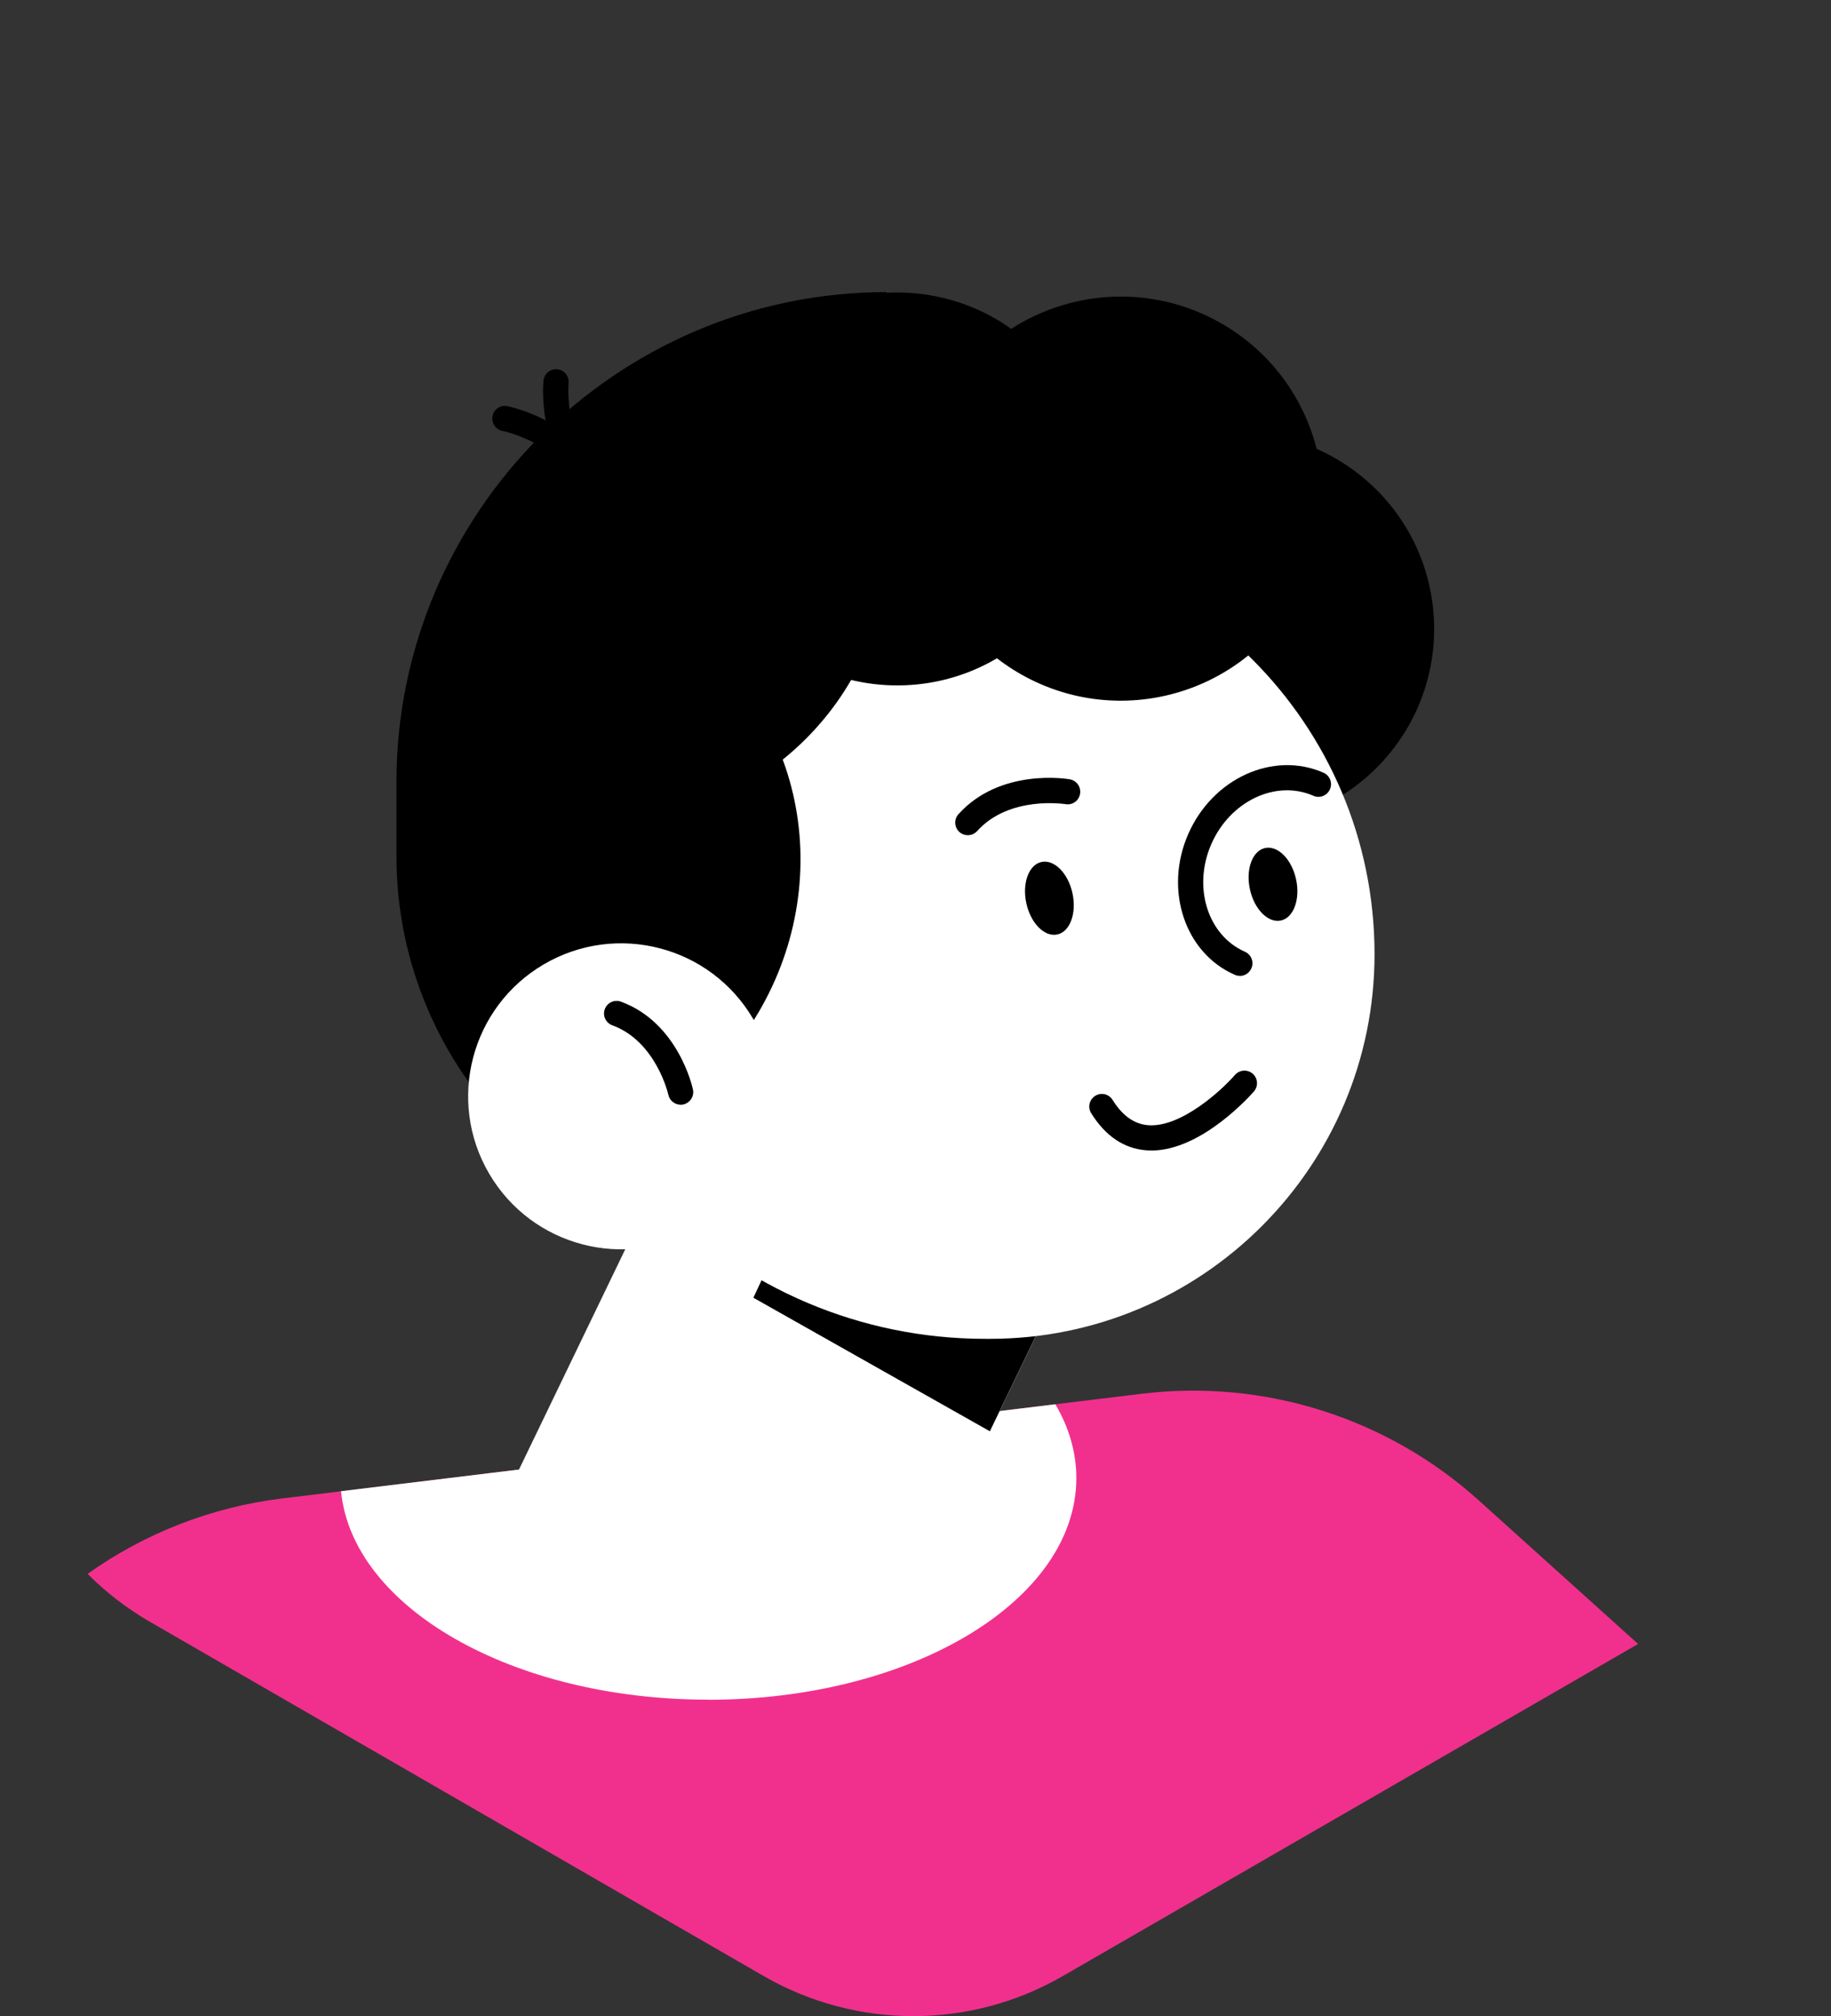
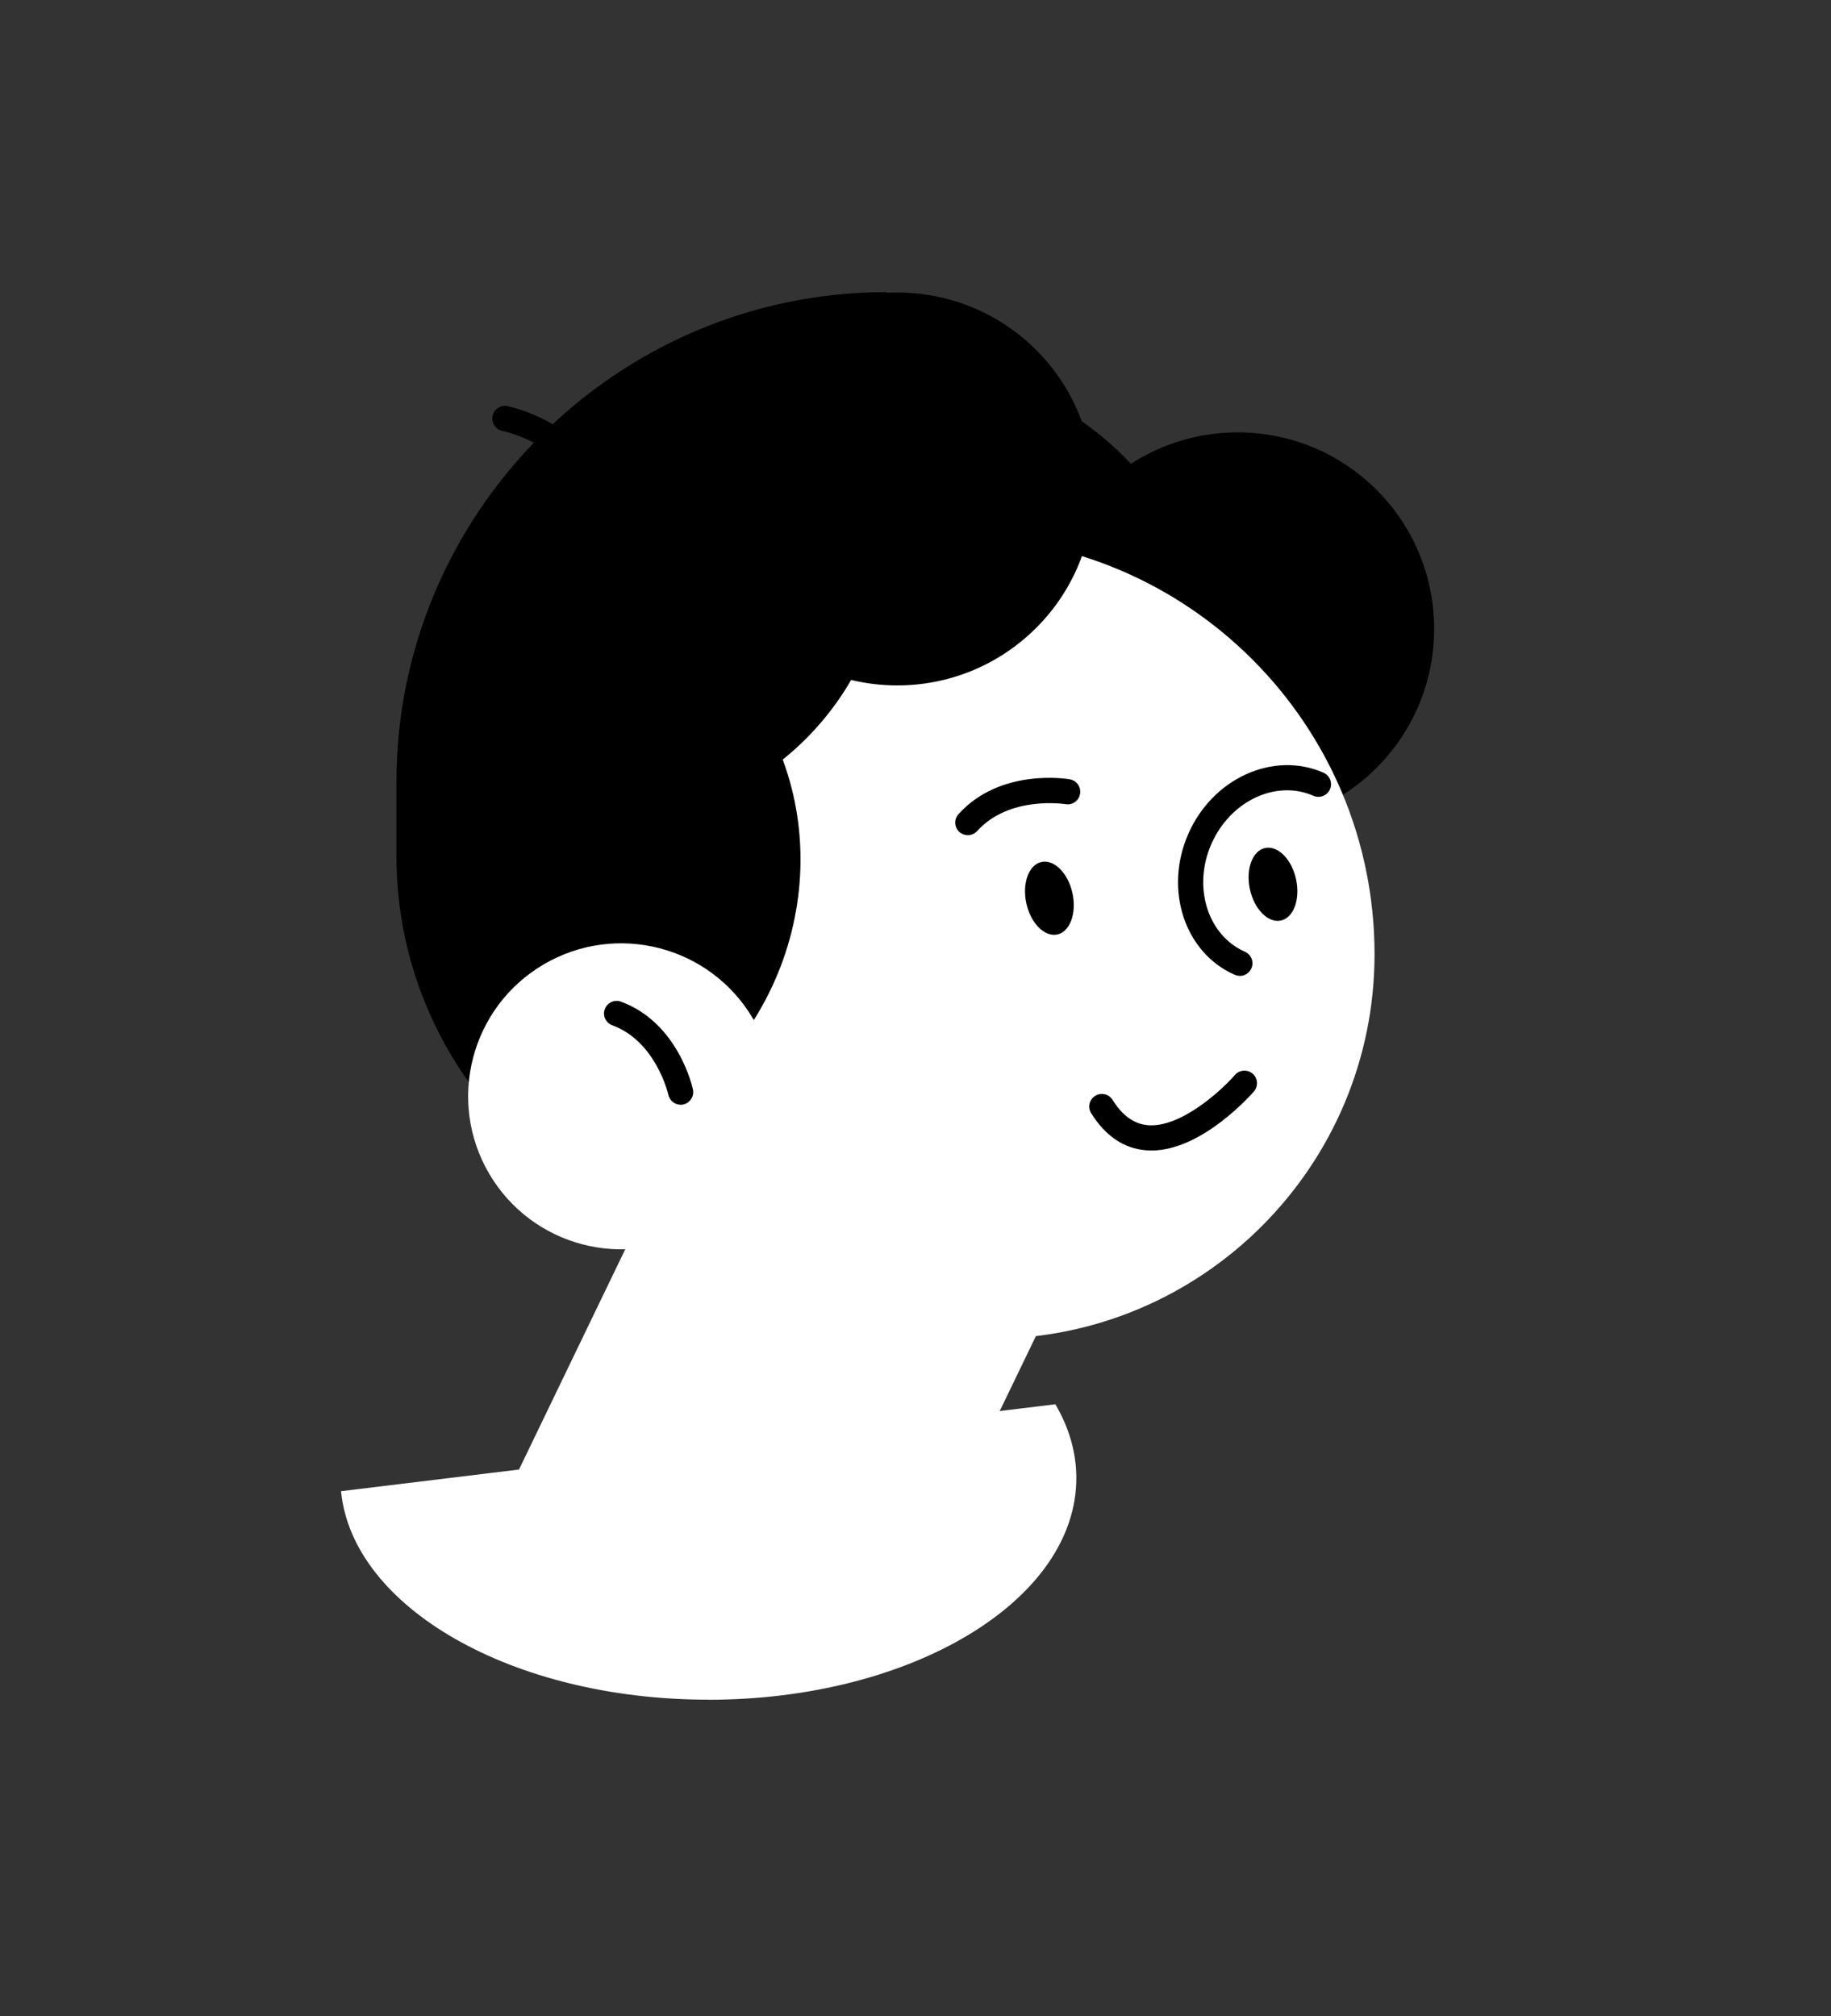
<svg xmlns="http://www.w3.org/2000/svg" width="227" height="250" viewBox="0 0 227 250" fill="none">
  <rect x="0" y="0" width="227" height="250" fill="#333333" stroke="none" />
-   <path d="M203.09 203.84L131.78 245.01C120.3 251.65 106.15 251.65 94.66 245.01L18.56 201.08C15.71 199.43 13.12 197.43 10.86 195.15C17.91 190.14 26.19 186.86 35.04 185.79L42.29 184.91L64.33 182.22L119.28 175.53L123.92 174.97L130.84 174.12L141.54 172.82C156.72 170.97 171.96 175.79 183.32 186.03L203.08 203.84H203.09Z" fill="#F1308D" />
  <path d="M87.82 210.76C113.02 210.76 133.44 198.45 133.44 183.27C133.44 180.06 132.52 176.99 130.84 174.12L42.28 184.9C43.68 199.32 63.53 210.75 87.81 210.75L87.82 210.76Z" fill="white" />
  <path d="M120.88 154.69H97.67C70.99 154.69 49.15 132.86 49.15 106.17V96.97C49.15 63.56 76.49 36.22 109.9 36.22L112.44 45.42C133.38 45.42 150.52 62.56 150.52 83.5V125.05C150.52 141.35 137.18 154.69 120.88 154.69Z" fill="black" />
  <path d="M171.345 94.492C180.468 84.604 179.849 69.193 169.962 60.069C160.075 50.945 144.663 51.564 135.539 61.452C126.416 71.339 127.035 86.75 136.922 95.874C146.809 104.998 162.221 104.379 171.345 94.492Z" fill="black" />
  <path d="M102.222 103.683L147.734 125.636L112.301 199.097C108.638 206.69 99.501 209.888 91.9 206.221L63.528 192.536C61.663 191.637 60.88 189.394 61.779 187.529L102.217 103.692L102.222 103.683Z" fill="white" />
-   <path d="M93.4 160.91L122.72 177.47L145.97 129.27L137.35 120.64L116.9 110.78L93.4 160.91Z" fill="black" />
  <path d="M107.81 66.61H118.7C147.24 66.61 170.41 89.78 170.41 118.32C170.41 144.64 149.04 166.01 122.72 166.01H122.18C90.89 166.01 65.49 140.61 65.49 109.32V108.93C65.49 85.57 84.45 66.61 107.81 66.61Z" fill="white" />
  <path d="M100.2 43.78C73.85 47.13 53.35 69.15 52.38 96.18C58.32 100.13 65.55 102.45 73.34 102.45C93.6 102.45 110.02 86.82 110.02 67.55C110.02 58.37 106.29 50.02 100.2 43.79V43.78Z" fill="black" />
  <path d="M61.96 72.47C48.05 95.09 52.35 124.88 72.79 142.58C79.59 140.42 85.93 136.25 90.82 130.18C103.52 114.4 101.65 91.81 86.63 79.72C79.48 73.96 70.63 71.64 61.96 72.47Z" fill="black" />
  <path d="M86.605 152.304C95.643 147.005 98.674 135.383 93.376 126.345C88.078 117.306 76.455 114.275 67.417 119.573C58.379 124.872 55.347 136.494 60.645 145.532C65.944 154.57 77.566 157.602 86.605 152.304Z" fill="white" />
  <path d="M84.39 136.98C83.67 136.98 83.02 136.48 82.86 135.75C82.85 135.68 81.34 129.12 75.91 127.13C75.1 126.83 74.68 125.94 74.98 125.13C75.28 124.32 76.18 123.9 76.98 124.2C84.05 126.79 85.84 134.75 85.91 135.09C86.09 135.93 85.55 136.76 84.71 136.95C84.6 136.97 84.49 136.99 84.38 136.99L84.39 136.98Z" fill="black" />
  <path d="M127.24 112C127.78 114.48 129.5 116.21 131.08 115.87C132.66 115.53 133.5 113.23 132.96 110.75C132.42 108.27 130.7 106.54 129.12 106.88C127.54 107.22 126.7 109.52 127.24 112Z" fill="black" />
  <path d="M154.96 110.27C155.5 112.75 157.22 114.48 158.8 114.14C160.38 113.8 161.22 111.5 160.68 109.02C160.14 106.54 158.42 104.81 156.84 105.15C155.26 105.49 154.42 107.79 154.96 110.27Z" fill="black" />
  <path d="M119.99 103.56C119.62 103.56 119.24 103.43 118.94 103.16C118.3 102.58 118.25 101.59 118.83 100.95C124.01 95.21 132.28 96.57 132.63 96.63C133.48 96.78 134.05 97.59 133.9 98.44C133.75 99.29 132.96 99.86 132.1 99.71C132.03 99.71 125.16 98.6 121.15 103.04C120.84 103.38 120.42 103.56 119.99 103.56Z" fill="black" />
  <path d="M142.75 142.65C142.54 142.65 142.32 142.65 142.11 142.63C139.35 142.42 137.05 140.87 135.28 138.03C134.82 137.3 135.05 136.33 135.78 135.88C136.52 135.42 137.48 135.65 137.93 136.38C139.16 138.35 140.61 139.38 142.35 139.52C146.44 139.83 151.51 135.13 153.1 133.29C153.67 132.64 154.65 132.57 155.3 133.13C155.95 133.69 156.02 134.68 155.46 135.33C155.19 135.64 149.05 142.66 142.74 142.66L142.75 142.65Z" fill="black" />
  <path d="M153.71 121C153.5 121 153.29 120.96 153.08 120.87C146.87 118.15 144.28 110.31 147.32 103.4C150.35 96.49 157.87 93.09 164.08 95.81C164.87 96.16 165.23 97.08 164.88 97.87C164.53 98.66 163.61 99.02 162.82 98.67C158.19 96.64 152.52 99.32 150.18 104.65C147.84 109.98 149.71 115.97 154.34 118.01C155.13 118.36 155.49 119.28 155.14 120.07C154.88 120.66 154.31 121.01 153.71 121.01V121Z" fill="black" />
  <path d="M127.579 78.694C137.557 69.669 138.329 54.264 129.304 44.287C120.279 34.309 104.875 33.537 94.897 42.562C84.919 51.587 84.147 66.991 93.172 76.969C102.197 86.946 117.602 87.719 127.579 78.694Z" fill="black" />
-   <path d="M160.815 74.057C167.569 61.983 163.256 46.72 151.181 39.967C139.107 33.213 123.844 37.526 117.09 49.6C110.337 61.675 114.65 76.938 126.724 83.691C138.799 90.445 154.062 86.132 160.815 74.057Z" fill="black" />
  <path d="M73.73 62.93C73.05 62.93 72.42 62.48 72.23 61.79C70.37 55.11 62.37 53.44 62.29 53.43C61.44 53.26 60.9 52.44 61.06 51.59C61.23 50.74 62.04 50.19 62.9 50.36C63.3 50.44 72.86 52.44 75.23 60.95C75.46 61.78 74.98 62.64 74.15 62.87C74.01 62.91 73.87 62.93 73.73 62.93Z" fill="black" />
-   <path d="M74.72 62.34C74.43 62.34 74.14 62.26 73.88 62.09C66.44 57.33 67.34 47.6 67.38 47.19C67.47 46.33 68.23 45.71 69.09 45.79C69.95 45.88 70.57 46.64 70.49 47.5C70.49 47.58 69.77 55.74 75.57 59.46C76.3 59.93 76.51 60.89 76.04 61.62C75.74 62.09 75.24 62.34 74.72 62.34Z" fill="black" />
</svg>